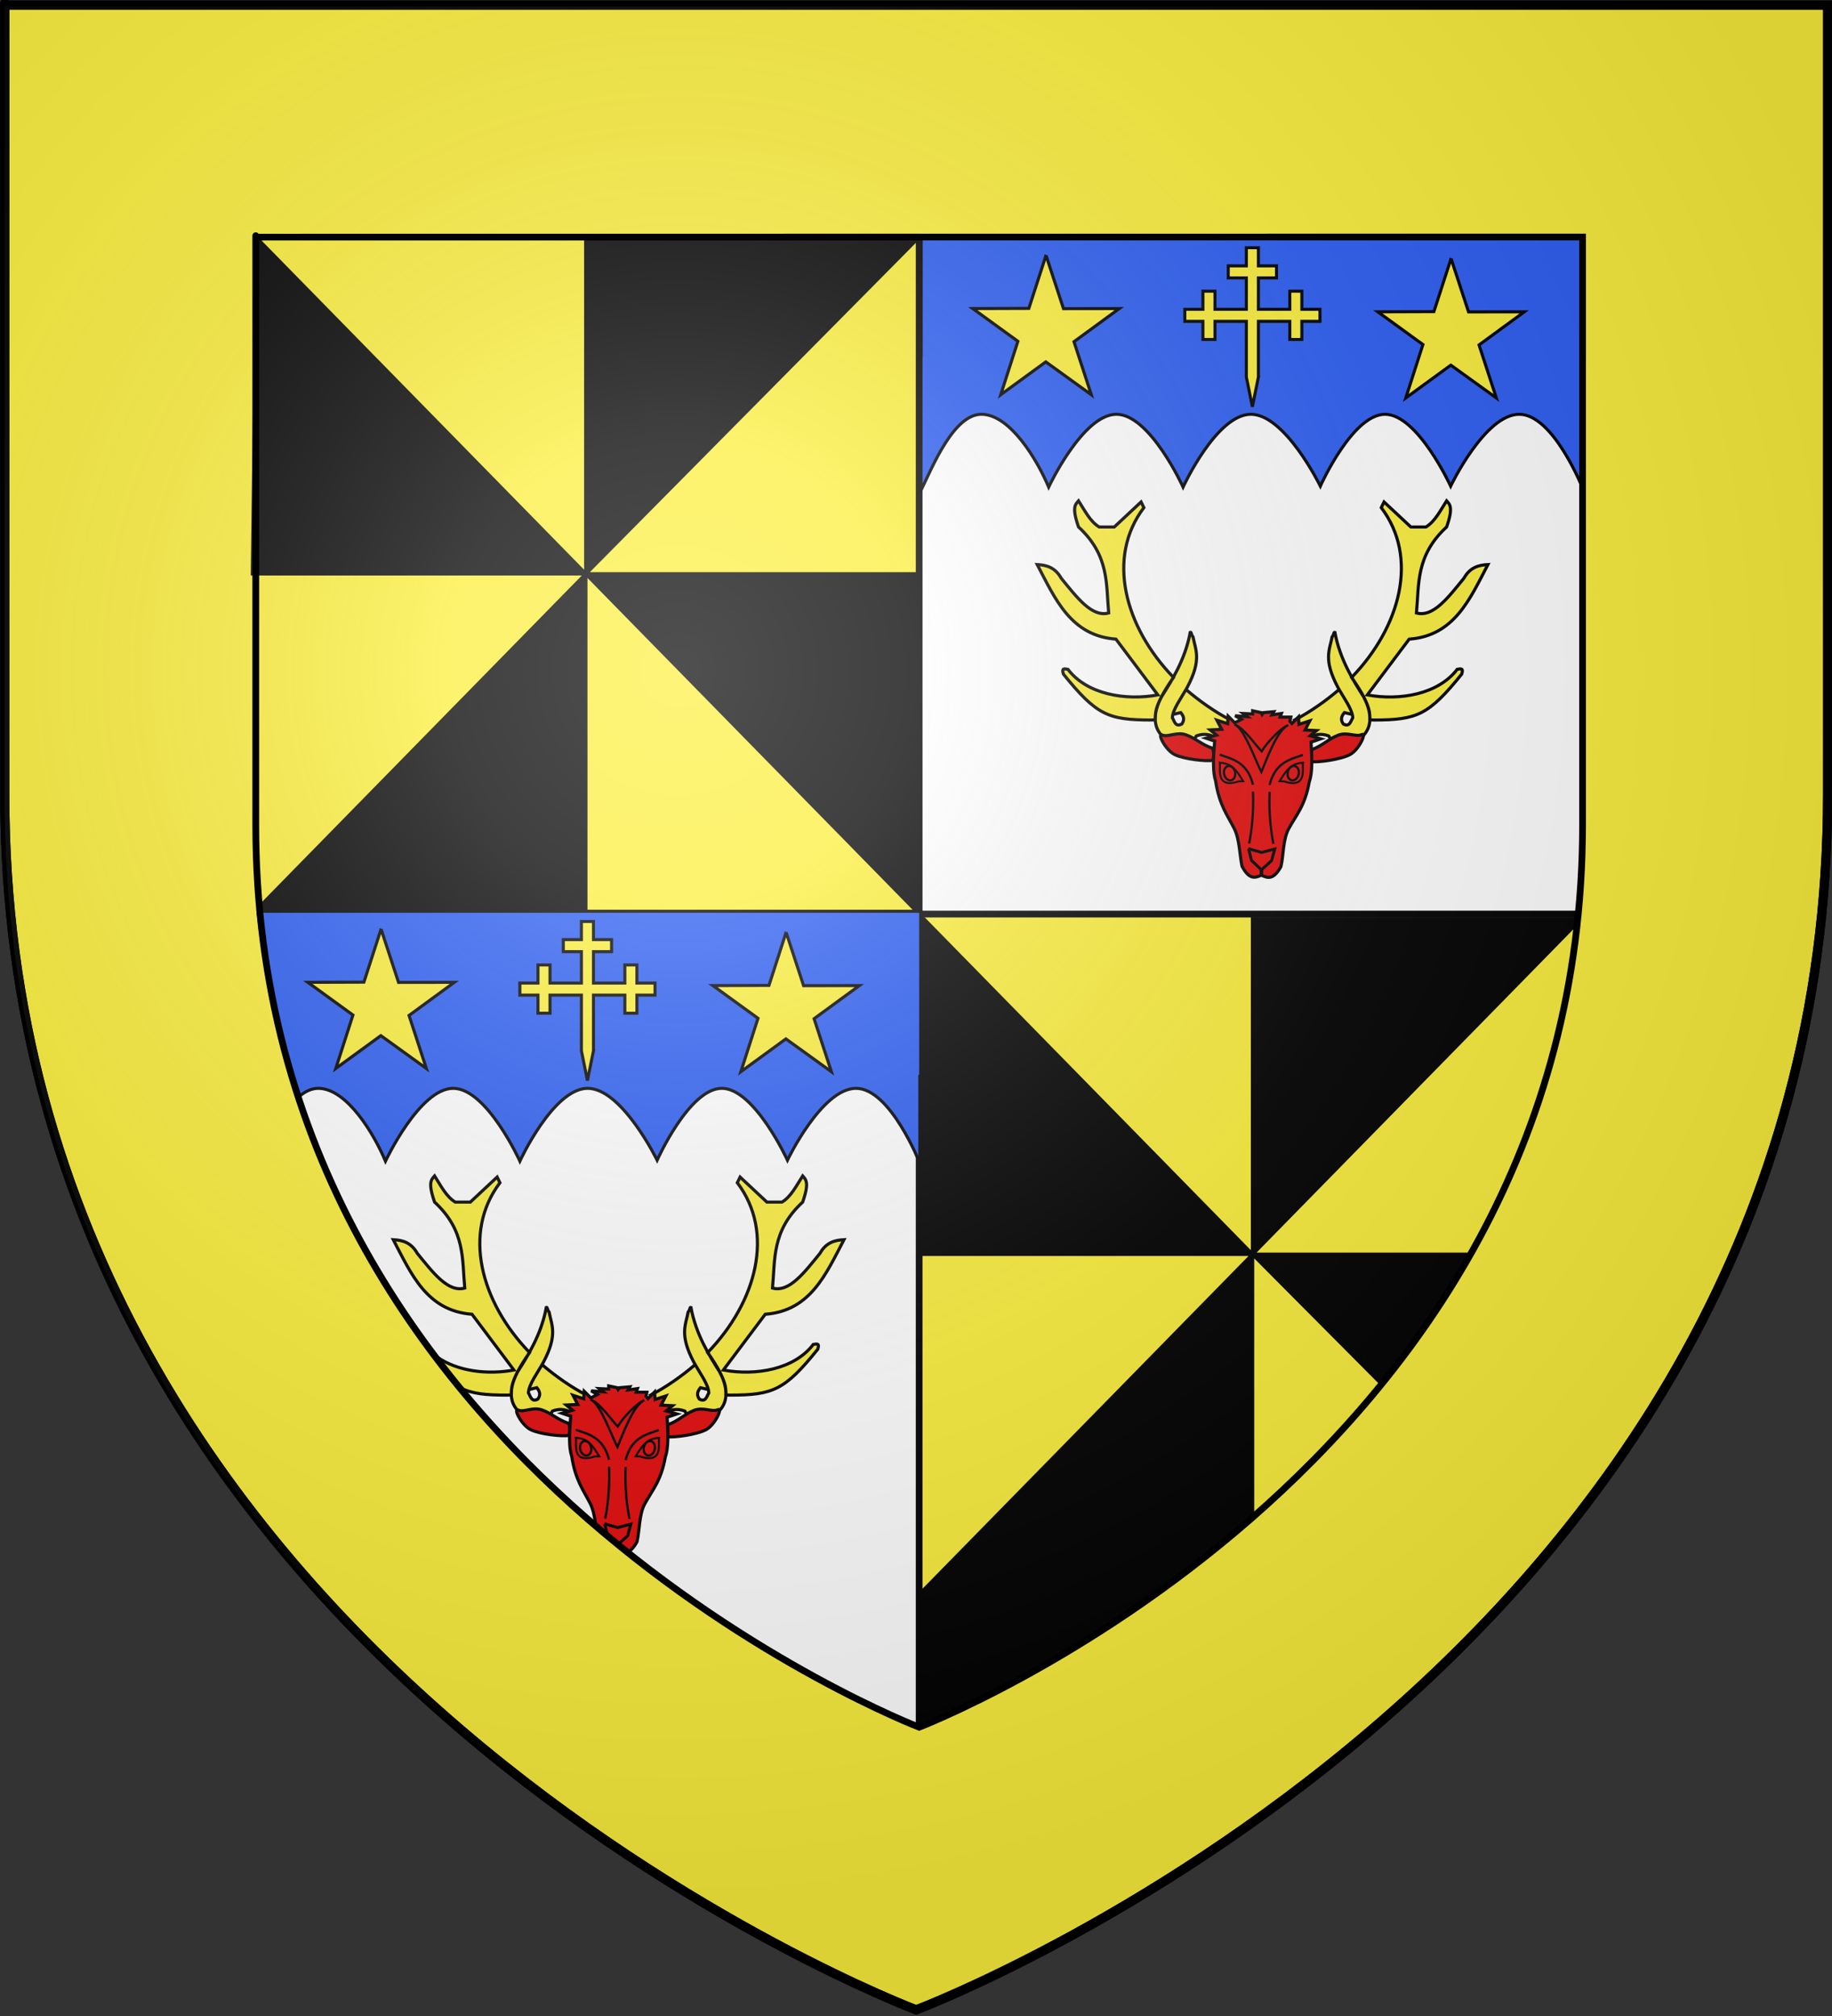
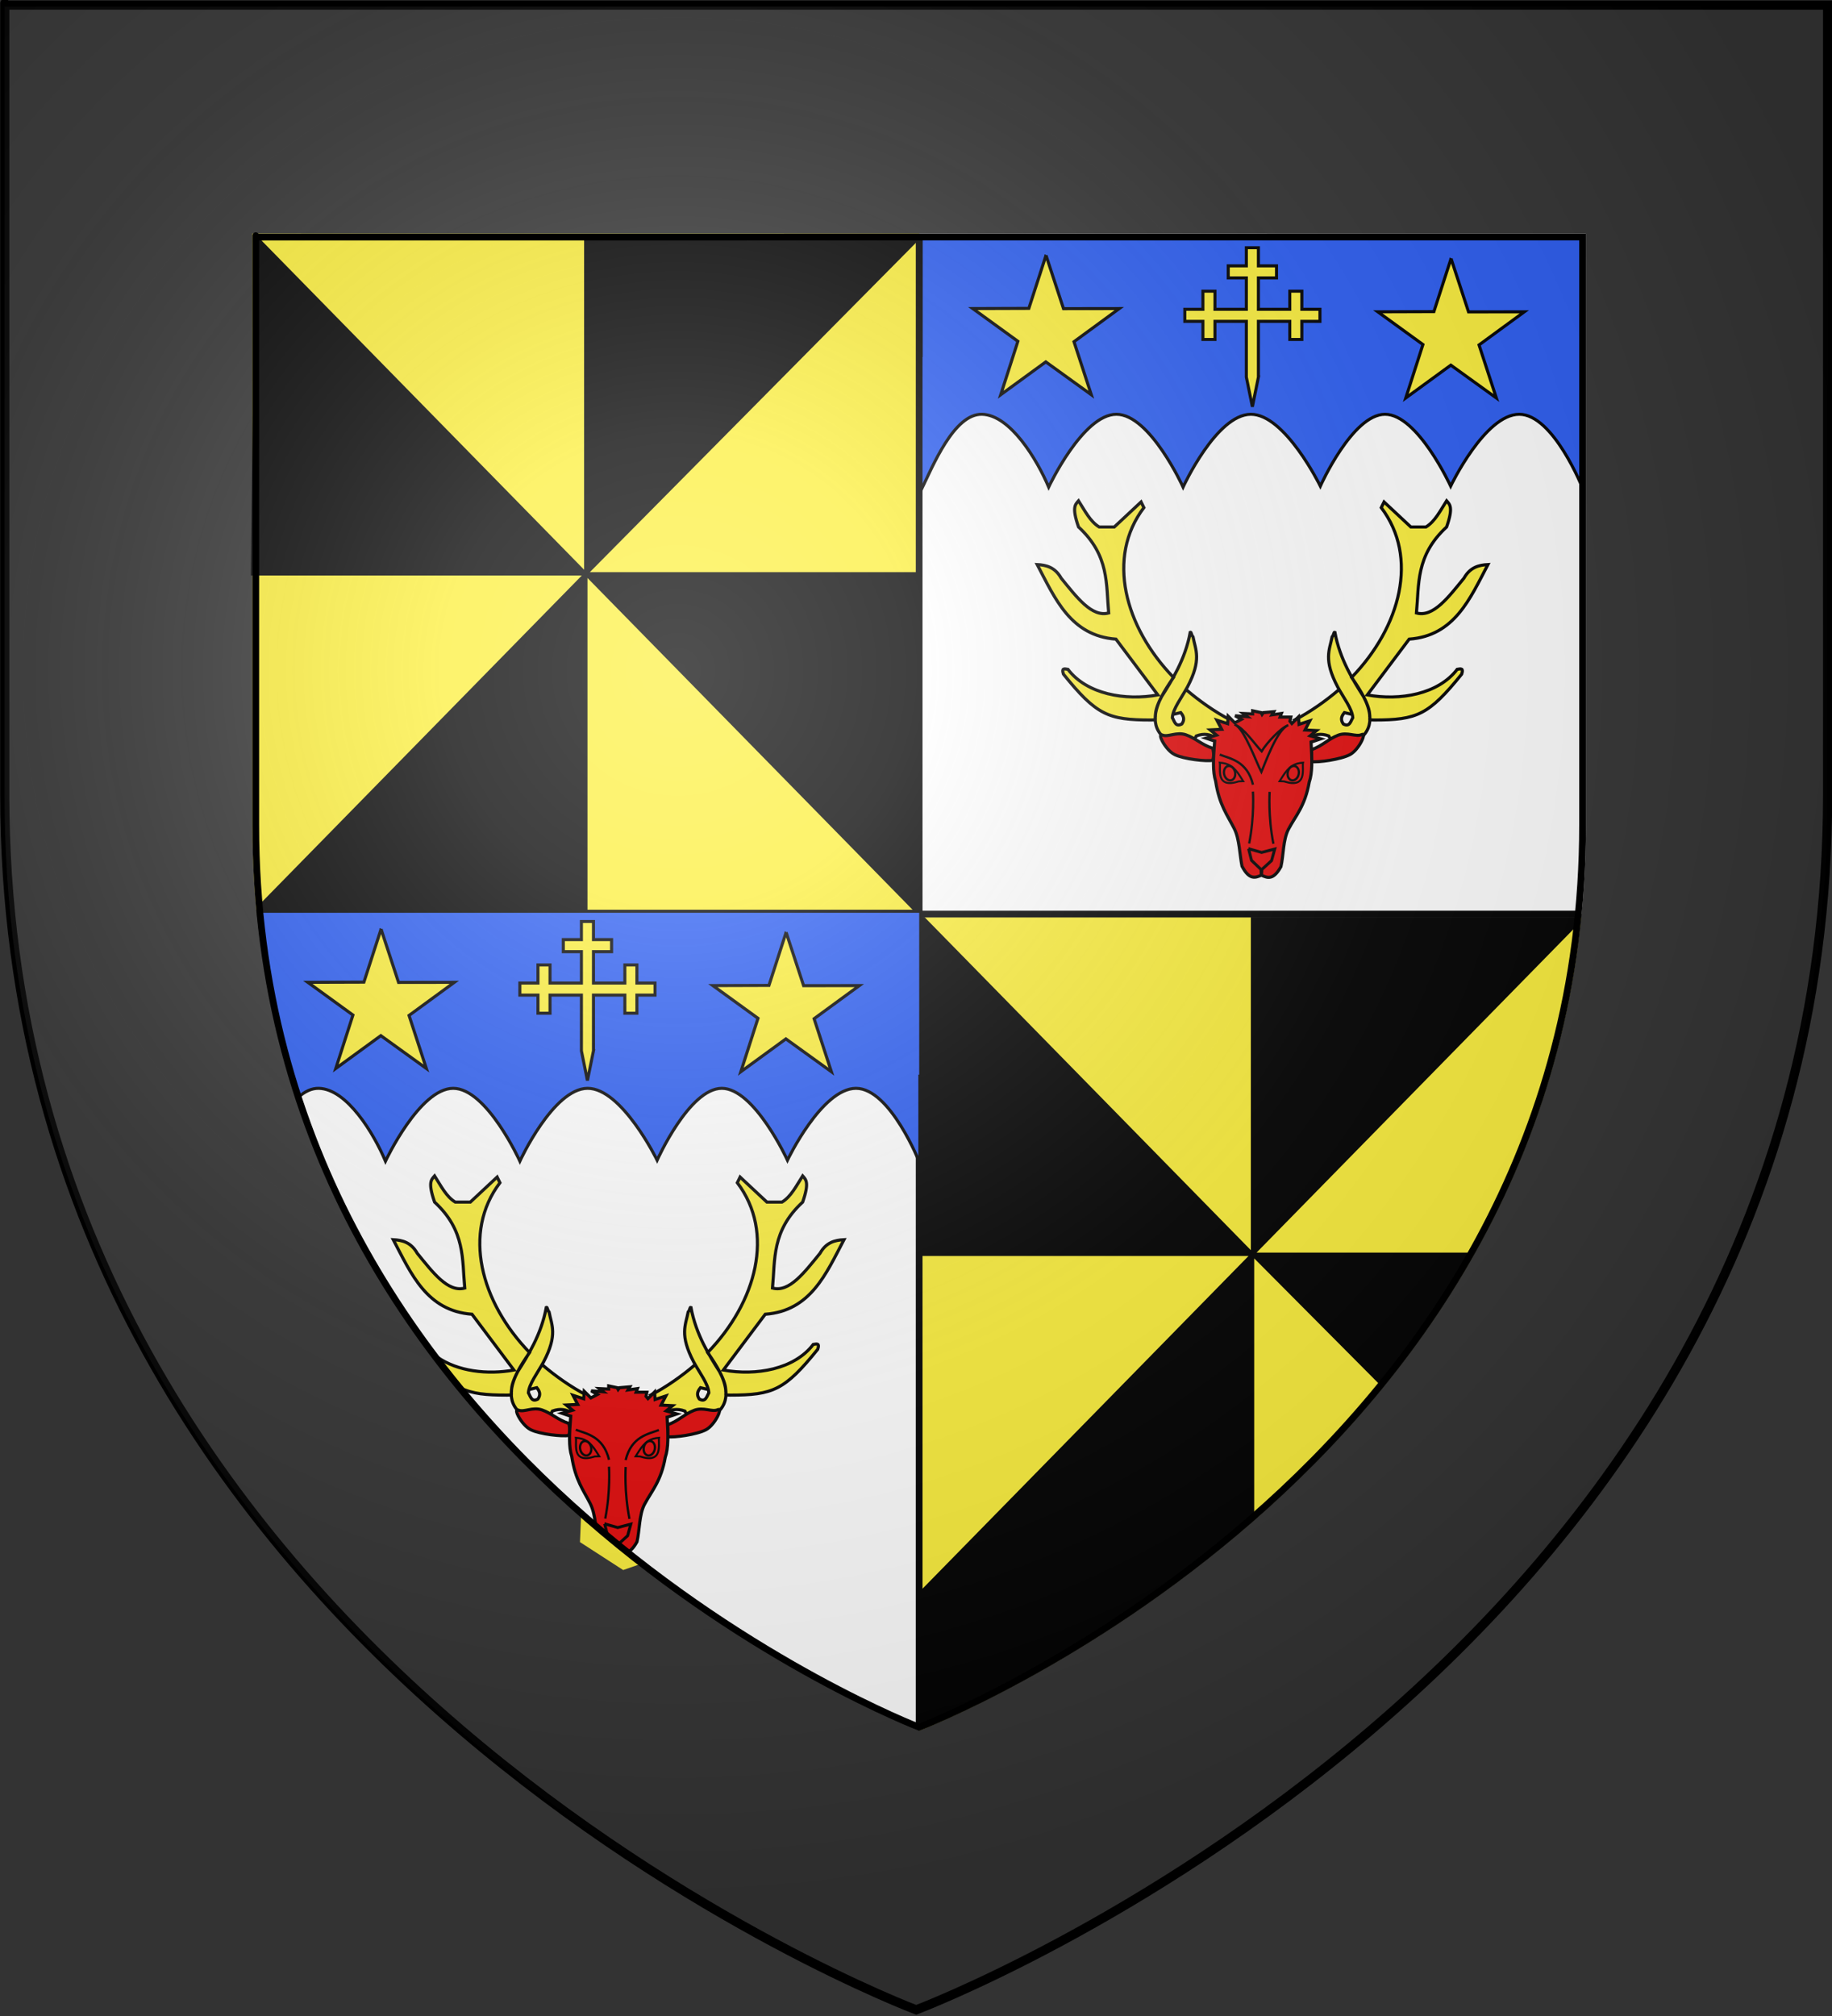
<svg xmlns="http://www.w3.org/2000/svg" xmlns:ns1="http://sodipodi.sourceforge.net/DTD/sodipodi-0.dtd" xmlns:ns2="http://www.inkscape.org/namespaces/inkscape" xmlns:xlink="http://www.w3.org/1999/xlink" height="660" width="600" version="1.0" id="svg2" ns1:version="0.32" ns2:version="0.48.3.1 r9886" ns1:docname="Coat of arms MacTavish of Gartbeg.svg" ns2:export-filename="/Users/olivier/Desktop/Blason Rouge/Blason_Vide_3D.png" ns2:export-xdpi="144" ns2:export-ydpi="144" ns2:output_extension="org.inkscape.output.svg.inkscape">
  <rect width="100%" height="100%" fill="#333333" stroke="none" />
  <ns1:namedview ns2:window-height="838" ns2:window-width="1440" ns2:pageshadow="2" ns2:pageopacity="0.0" guidetolerance="10.0" gridtolerance="10.0" objecttolerance="10.0" borderopacity="1.0" bordercolor="#666666" pagecolor="#ffffff" id="base" showgrid="false" height="660px" ns2:zoom="0.46858543" ns2:cx="229.96866" ns2:cy="151.13431" ns2:window-x="-8" ns2:window-y="-8" ns2:current-layer="layer3" showguides="false" ns2:guide-bbox="true" ns2:snap-global="false" ns2:window-maximized="1">
    <ns2:grid type="xygrid" id="grid3182" />
  </ns1:namedview>
  <defs id="defs6">
    <linearGradient id="id7" gradientUnits="userSpaceOnUse" href="#id5" x1="24352" y1="14463" x2="25827" y2="14463" />
    <linearGradient id="id8" gradientUnits="userSpaceOnUse" href="#id5" x1="29777" y1="14446" x2="31291" y2="14446" />
    <radialGradient id="id37" gradientUnits="userSpaceOnUse" href="#id22" cx="30190" cy="14815" r="114" fx="30190" fy="14815" />
    <radialGradient id="id31" gradientUnits="userSpaceOnUse" href="#id22" cx="24741" cy="14879" r="114" fx="24741" fy="14879" />
    <radialGradient id="id38" gradientUnits="userSpaceOnUse" href="#id22" cx="30472" cy="14817" r="114" fx="30472" fy="14817" />
    <radialGradient id="id32" gradientUnits="userSpaceOnUse" href="#id22" cx="25024" cy="14880" r="114" fx="25024" fy="14880" />
    <radialGradient id="id39" gradientUnits="userSpaceOnUse" href="#id22" cx="30755" cy="14818" r="114" fx="30755" fy="14818" />
    <radialGradient id="id33" gradientUnits="userSpaceOnUse" href="#id22" cx="25306" cy="14882" r="114" fx="25306" fy="14882" />
    <radialGradient id="id34" gradientUnits="userSpaceOnUse" href="#id22" cx="26446" cy="16358" r="218" fx="26446" fy="16358" />
    <radialGradient id="id35" gradientUnits="userSpaceOnUse" href="#id22" cx="27711" cy="16544" r="218" fx="27711" fy="16544" />
    <radialGradient id="id36" gradientUnits="userSpaceOnUse" href="#id22" cx="28995" cy="16344" r="218" fx="28995" fy="16344" />
    <radialGradient id="id21" gradientUnits="userSpaceOnUse" href="#id20" cx="26381" cy="16535" r="3157" fx="26381" fy="16535" />
    <linearGradient id="id10" gradientUnits="userSpaceOnUse" href="#id9" x1="27038" y1="11341" x2="28442" y2="11341" />
    <ns2:perspective ns1:type="inkscape:persp3d" ns2:vp_x="0 : 330 : 1" ns2:vp_y="0 : 1000 : 0" ns2:vp_z="600 : 330 : 1" ns2:persp3d-origin="300 : 220 : 1" id="perspective39" />
    <linearGradient id="linearGradient2893">
      <stop style="stop-color:white;stop-opacity:0.314;" offset="0" id="stop2895" />
      <stop id="stop2897" offset="0.19" style="stop-color:white;stop-opacity:0.251;" />
      <stop style="stop-color:#6b6b6b;stop-opacity:0.125;" offset="0.6" id="stop2901" />
      <stop style="stop-color:black;stop-opacity:0.125;" offset="1" id="stop2899" />
    </linearGradient>
    <linearGradient id="linearGradient2885">
      <stop id="stop2887" offset="0" style="stop-color:white;stop-opacity:1;" />
      <stop style="stop-color:white;stop-opacity:1;" offset="0.229" id="stop2891" />
      <stop id="stop2889" offset="1" style="stop-color:black;stop-opacity:1;" />
    </linearGradient>
    <linearGradient id="linearGradient2955">
      <stop id="stop2867" offset="0" style="stop-color:#fd0000;stop-opacity:1;" />
      <stop style="stop-color:#e77275;stop-opacity:0.659;" offset="0.5" id="stop2873" />
      <stop style="stop-color:black;stop-opacity:0.323;" offset="1" id="stop2959" />
    </linearGradient>
    <radialGradient ns2:collect="always" xlink:href="#linearGradient2955" id="radialGradient2961" cx="225.524" cy="218.901" fx="225.524" fy="218.901" r="300" gradientTransform="matrix(-4.167939e-4,2.183,-1.884,-3.599562e-4,615.597,-289.121)" gradientUnits="userSpaceOnUse" />
    <polygon id="star" transform="scale(53,53)" points="0,-1 0.588,0.809 -0.951,-0.309 0.951,-0.309 -0.588,0.809 0,-1 " />
    <clipPath id="clip">
      <path d="M 0,-200 L 0,600 L 300,600 L 300,-200 L 0,-200 z " id="path10" />
    </clipPath>
    <radialGradient ns2:collect="always" xlink:href="#linearGradient2955" id="radialGradient1911" gradientUnits="userSpaceOnUse" gradientTransform="matrix(-4.167939e-4,2.183,-1.884,-3.599562e-4,615.597,-289.121)" cx="225.524" cy="218.901" fx="225.524" fy="218.901" r="300" />
    <radialGradient ns2:collect="always" xlink:href="#linearGradient2955" id="radialGradient2865" gradientUnits="userSpaceOnUse" gradientTransform="matrix(0,1.749,-1.593,-1.049767e-7,551.788,-191.29)" cx="225.524" cy="218.901" fx="225.524" fy="218.901" r="300" />
    <radialGradient ns2:collect="always" xlink:href="#linearGradient2955" id="radialGradient2871" gradientUnits="userSpaceOnUse" gradientTransform="matrix(0,1.386,-1.323,-5.741131e-8,-158.082,-109.541)" cx="225.524" cy="218.901" fx="225.524" fy="218.901" r="300" />
    <radialGradient ns2:collect="always" xlink:href="#linearGradient2893" id="radialGradient3163" gradientUnits="userSpaceOnUse" gradientTransform="matrix(1.353,0,0,1.349,-77.629,-85.747)" cx="221.445" cy="226.331" fx="221.445" fy="226.331" r="300" />
    <ns2:perspective id="perspective3083" ns2:persp3d-origin="372.04724 : 350.78739 : 1" ns2:vp_z="744.09448 : 526.18109 : 1" ns2:vp_y="0 : 1000 : 0" ns2:vp_x="0 : 526.18109 : 1" ns1:type="inkscape:persp3d" />
    <radialGradient gradientTransform="matrix(1.353,0,0,1.349,-77.629,-85.747)" gradientUnits="userSpaceOnUse" xlink:href="#linearGradient2893" id="radialGradient21659" fy="226.331" fx="221.445" r="300" cy="226.331" cx="221.445" />
    <linearGradient id="linearGradient21649">
      <stop offset="0" style="stop-color:#ffffff;stop-opacity:0.314" id="stop21651" />
      <stop offset="0.19" style="stop-color:#ffffff;stop-opacity:0.251" id="stop21653" />
      <stop offset="0.6" style="stop-color:#6b6b6b;stop-opacity:0.125" id="stop21655" />
      <stop offset="1" style="stop-color:#000000;stop-opacity:0.125" id="stop21657" />
    </linearGradient>
    <ns2:perspective id="perspective106" ns2:persp3d-origin="300 : 220 : 1" ns2:vp_z="600 : 330 : 1" ns2:vp_y="0 : 1000 : 0" ns2:vp_x="0 : 330 : 1" ns1:type="inkscape:persp3d" />
  </defs>
  <g ns2:groupmode="layer" id="layer5" ns2:label="border">
    <g transform="translate(0.06,-0.515)" style="display:inline;fill:#fcef3c;fill-opacity:1" id="use3982">
-       <path style="fill:#fcef3c;stroke:#000000;stroke-width:3;stroke-linecap:butt;stroke-linejoin:miter;stroke-miterlimit:4;stroke-opacity:1;stroke-dasharray:none;fill-opacity:1" id="path3986" d="m 300,658.5 c 0,0 -298.5,-112.32 -298.5,-397.772 0,-285.452 0,-258.552 0,-258.552 l 597,0 0,258.552 c 0,285.452 -298.5,397.772 -298.5,397.772 z" ns2:connector-curvature="0" />
-     </g>
+       </g>
    <g id="g21670" style="display:inline" transform="translate(0.06,-0.515)">
      <path ns2:connector-curvature="0" d="m 300,658.5 c 0,0 -298.5,-112.32 -298.5,-397.772 0,-285.452 0,-258.552 0,-258.552 l 597,0 0,258.552 c 0,285.452 -298.5,397.772 -298.5,397.772 z" id="path21672" style="fill:none;stroke:#000000;stroke-width:3;stroke-linecap:butt;stroke-linejoin:miter;stroke-miterlimit:4;stroke-opacity:1;stroke-dasharray:none" />
    </g>
  </g>
  <g ns2:groupmode="layer" id="layer3" ns2:label="Fond écu" style="display:inline">
    <path style="fill:#ffffff;fill-opacity:1;fill-rule:evenodd;stroke:none;display:inline" d="m 519.397,76.484 0,193.385 c 0,10.084 -0.489,19.872 -1.417,29.383 l -216.945,0 0,-222.768 218.362,0 z" id="path3161" ns2:connector-curvature="0" />
    <path style="fill:#ffffff;fill-opacity:1;fill-rule:evenodd;stroke:none;display:inline" d="m 301.035,299.252 0,266.207 c 0,0 -196.871,-75.709 -215.451,-266.207 l 215.451,0 z" id="path5127" ns2:connector-curvature="0" />
    <path style="fill:#fcef3c;fill-opacity:1;fill-rule:evenodd;stroke:none;display:inline" d="m 301.035,299.252 0,267.321 c 0,0 198.201,-76.026 216.906,-267.321 l -216.906,0 z" id="path6098" ns2:connector-curvature="0" />
-     <path style="fill:#fcef3c;fill-opacity:1;fill-rule:evenodd;stroke:none;display:inline" d="m 82.673,76.484 0,193.385 c 0,10.084 0.489,19.872 1.417,29.383 l 216.945,0 0,-222.768 -218.362,0 z" id="path6100" ns2:connector-curvature="0" />
+     <path style="fill:#fcef3c;fill-opacity:1;fill-rule:evenodd;stroke:none;display:inline" d="m 82.673,76.484 0,193.385 c 0,10.084 0.489,19.872 1.417,29.383 l 216.945,0 0,-222.768 -218.362,0 " id="path6100" ns2:connector-curvature="0" />
    <path style="fill:#000000;fill-opacity:1;stroke:#000000;stroke-width:1.103;stroke-linecap:butt;stroke-linejoin:miter;stroke-miterlimit:4;stroke-opacity:1;stroke-dasharray:none;stroke-dashoffset:0" d="m 191.854,77.62 c 0,111.384 0,110.248 0,110.248 L 84.098,77.938 l -1.425,109.93 109.181,0 -106.56,108.71 0.265,2.674 106.295,0 0,-111.384 109.181,111.384 0,-111.384 -109.181,0 L 300.048,78.627 191.854,77.62 z" id="path3212" ns1:nodetypes="cccccccccccccc" ns2:connector-curvature="0" />
    <path style="fill:#000000;fill-opacity:1;stroke:#000000;stroke-width:1.103;stroke-linecap:butt;stroke-linejoin:miter;stroke-miterlimit:4;stroke-opacity:1;stroke-dasharray:none;stroke-dashoffset:0;display:inline" d="m 410.216,299.252 c 0,111.384 0,111.384 0,111.384 l -109.181,-111.384 0,111.384 109.181,0 -109.181,111.384 0,43.04 c 41.051,-17.395 77.163,-40.744 109.181,-69.03 l 0,-85.394 41.881,42.098 c 10.968,-13.336 21.105,-27.096 28.807,-42.098 l -70.688,0 105.542,-107.671 c 0.975,-3.43 2.175,-3.817 0.809,-3.807 -99.6,0.689 -3.75,-0.229 -106.35,0.095 z" id="path3214" ns1:nodetypes="cccccccccccccsc" ns2:connector-curvature="0" />
  </g>
  <g ns2:groupmode="layer" id="layer4" ns2:label="Meubles" style="display:inline">
    <path style="opacity:0;fill:#afafaf;fill-opacity:1;stroke:#000000;stroke-width:1.103;stroke-linecap:butt;stroke-linejoin:miter;stroke-miterlimit:4;stroke-opacity:1;stroke-dasharray:none;stroke-dashoffset:0" d="m 410.216,299.252 c 0,103.958 0,103.958 0,103.958 l 101.902,-103.958 -101.902,0 z" id="path3184" ns2:connector-curvature="0" />
    <path style="fill:#ffffff;fill-opacity:1;fill-rule:evenodd;stroke:none;display:inline" d="m 518.83,77.482 0,193.385 c 0,10.084 -0.489,19.872 -1.417,29.383 l -216.945,0 0,-222.768 218.362,0 z" id="path4469" ns2:connector-curvature="0" />
    <path style="fill:#2b5df2;fill-opacity:1;fill-rule:nonzero;stroke:#000000;stroke-width:0.998;stroke-miterlimit:4;stroke-opacity:1;stroke-dasharray:none;marker:none;visibility:visible;display:inline;overflow:visible;enable-background:accumulate" d="m 301.705,77.657 0,38.719 -0.343,0 0,42.251 c 0.16,0.639 0.282,1.25 0.343,1.781 3.683,-7.543 10.698,-25.022 19.938,-24.782 9.247,0.24 18.035,14.889 21.808,23.844 0,0 11.179,-23.844 22.181,-23.844 11.003,0 21.839,23.844 21.839,23.844 0,0 10.915,-23.762 22.15,-23.844 11.235,-0.083 22.804,23.532 22.804,23.532 0,0 10.511,-23.532 21.184,-23.532 10.674,0 21.496,23.532 21.496,23.532 0,0 11.227,-23.532 22.462,-23.532 11.184,0 20.817,24.312 20.904,24.532 l 0,-28.501 0.28,0 0,-54.001 -217.047,0 z" id="rect9785" ns2:connector-curvature="0" />
    <path style="fill:#f7d917;fill-opacity:1;fill-rule:evenodd;stroke:#000000;stroke-width:2.201;stroke-linecap:butt;stroke-linejoin:miter;stroke-miterlimit:4;stroke-opacity:1;stroke-dasharray:none;stroke-dashoffset:0;marker:none;visibility:visible;display:inline;overflow:visible;enable-background:accumulate" d="m 301.035,77.752 0,486.803 0,-486.803 z" id="path4473" ns1:nodetypes="ccc" ns2:connector-curvature="0" />
    <path style="fill:#000000;fill-opacity:1;fill-rule:evenodd;stroke:#000000;stroke-width:2.206;stroke-linecap:butt;stroke-linejoin:miter;stroke-miterlimit:4;stroke-opacity:1;stroke-dasharray:none;stroke-dashoffset:0;marker:none;visibility:visible;display:inline;overflow:visible;enable-background:accumulate" d="m 85.43,299.252 431.629,0 -431.629,0 z" id="path4475" ns1:nodetypes="ccc" ns2:connector-curvature="0" />
    <g style="display:inline" id="g2814" ns2:label="Calque 1" transform="matrix(0.498,0,0,0.498,172.939,-15.232)">
      <g transform="translate(267.523,-111.429)" ns2:label="Calque 1" id="g2816">
        <g id="g2818" ns2:label="Calque 1" transform="translate(-446.848,-77.75)">
          <path ns2:connector-curvature="0" d="m 591.869,691.439 c 0.399,-1.349 -2,-6.492 11.948,-26.332 -32.223,-33.292 -44.281,-78.952 -19.488,-111.622 l -1.836,-3.742 -17.63,16.467 -9.917,0 c -5.94,-3.583 -9.495,-10.812 -13.59,-17.215 -2.087,2.397 -4.565,4.168 0,17.215 20.424,18.837 18.035,37.674 19.834,56.511 -11.063,3.094 -21.105,-10.462 -31.22,-22.829 -4.077,-7.228 -9.779,-8.663 -15.794,-8.982 11.811,22.482 21.988,46.805 51.789,49.027 l 27.547,36.676 c -21.424,3.933 -46.661,-0.444 -59.135,-16.841 -2.559,-0.438 -4.268,-0.829 -2.938,3.191 21.691,26.823 29.31,30.116 57.591,30.13 4.219,0.002 2.487,-0.462 2.84,-1.653 z m 11.446,-1.965 c 1.262,-0.288 3.993,-0.958 5.255,-1.259 1.71,2.122 2.893,4.378 0.735,7.485 -4.204,2.232 -4.804,-1.656 -6.244,-4.117 0.332,-5.726 5.831,-12.765 9.917,-20.209 9.533,-18.033 5.303,-24.38 3.673,-32.934 -1.346,-1.495 -0.942,-3.341 -1.836,-2.994 -3.287,17.943 -12.247,31.904 -18.824,42.29 -3.757,7.089 -9.459,21.737 5.969,29.94 8.644,0.82 15.087,0.038 16.896,-4.117 5.295,-1.932 9.141,-0.915 12.488,1.123 l 9.917,-11.602 c -10.234,-5.3 -20.55,-12.617 -28.916,-19.771" style="fill:#fcef3c;fill-opacity:1;fill-rule:evenodd;stroke:#000000;stroke-width:2.046;stroke-linecap:butt;stroke-linejoin:miter;stroke-miterlimit:4;stroke-opacity:1;stroke-dasharray:none" id="path9932" />
          <path ns2:connector-curvature="0" d="m 732.902,691.439 c -0.399,-1.349 2.001,-6.492 -11.948,-26.332 32.223,-33.292 44.281,-78.952 19.488,-111.622 l 1.836,-3.742 17.63,16.467 9.917,0 c 5.94,-3.583 9.495,-10.812 13.59,-17.215 2.087,2.397 4.565,4.168 0,17.215 -20.424,18.837 -18.035,37.674 -19.834,56.511 11.063,3.094 21.105,-10.462 31.22,-22.829 4.077,-7.228 9.779,-8.663 15.794,-8.982 -11.811,22.482 -21.988,46.805 -51.789,49.027 l -27.547,36.676 c 21.424,3.933 46.661,-0.444 59.135,-16.841 2.559,-0.438 4.268,-0.829 2.938,3.191 -21.691,26.823 -29.31,30.116 -57.591,30.13 -4.219,0.002 -2.487,-0.462 -2.84,-1.653 z m -11.446,-1.965 c -1.262,-0.288 -3.993,-0.958 -5.255,-1.259 -1.71,2.122 -2.893,4.378 -0.735,7.485 4.204,2.232 4.804,-1.656 6.244,-4.117 -0.332,-5.726 -5.831,-12.765 -9.917,-20.209 -9.533,-18.033 -5.303,-24.38 -3.673,-32.934 1.346,-1.495 0.942,-3.341 1.836,-2.994 3.287,17.943 12.247,31.904 18.824,42.29 3.757,7.089 9.459,21.737 -5.969,29.94 -8.644,0.82 -15.087,0.038 -16.896,-4.117 -5.295,-1.932 -9.141,-0.915 -12.488,1.123 l -9.917,-11.602 c 10.234,-5.3 20.55,-12.617 28.916,-19.771" style="fill:#fcef3c;fill-opacity:1;fill-rule:evenodd;stroke:#000000;stroke-width:2.046;stroke-linecap:butt;stroke-linejoin:miter;stroke-miterlimit:4;stroke-opacity:1;stroke-dasharray:none" id="path1890" />
          <path ns1:nodetypes="cssscc" id="path1974" d="m 629.775,711.767 c -7.592,-2.475 -11.424,-6.718 -17.722,-8.918 -6.298,-2.199 -11.876,1.75 -15.585,0.103 -3.709,-1.647 1.962,9.839 8.085,12.858 6.123,3.018 20.866,4.6 25.066,3.782 1.33,-4.199 -0.019,-7.006 0.156,-7.826 z" style="fill:#e20909;fill-opacity:1;fill-rule:evenodd;stroke:#000000;stroke-width:2.046;stroke-linecap:butt;stroke-linejoin:miter;stroke-opacity:1" ns2:connector-curvature="0" />
          <path ns1:nodetypes="cssscc" id="path1976" d="m 694.543,712.659 c 7.501,-2.739 11.183,-7.113 17.4,-9.531 6.217,-2.418 11.93,1.334 15.579,-0.441 3.649,-1.776 -1.617,9.902 -7.631,13.132 -6.014,3.23 -21.126,5.282 -25.352,4.611 0.196,-4.15 0.207,-6.959 0.004,-7.772 z" style="fill:#e20909;fill-opacity:1;fill-rule:evenodd;stroke:#000000;stroke-width:2.046;stroke-linecap:butt;stroke-linejoin:miter;stroke-opacity:1;display:inline" ns2:connector-curvature="0" />
          <path ns1:nodetypes="ccscccscccccccccccccccccccccccccccccccccccc" id="path2114" style="fill:#e20909;fill-opacity:1;fill-rule:evenodd;stroke:#000000;stroke-width:2.046;stroke-linecap:butt;stroke-linejoin:miter;stroke-miterlimit:4;stroke-opacity:1;stroke-dasharray:none" d="m 694.286,707.573 c 0.67,11.806 0.927,20.196 -1.23,26.41 -2.768,15.724 -8.802,21.844 -13.606,30.85 -3.623,6.79 -3.266,17.38 -4.977,24.65 -5.015,9.107 -8.942,7.443 -12.86,5.632 -3.958,1.723 -7.935,3.299 -12.746,-5.917 -1.548,-7.307 -1.6,-17.781 -5.07,-24.65 -4.602,-9.11 -9.853,-15.469 -12.269,-31.25 -2.018,-6.261 -1.574,-14.643 -0.641,-26.432 l -1.705,-0.468 -4.039,-1.37 6.956,-1.997 -4.179,-3.436 7.573,-0.376 -3.149,-6.019 7.083,2.305 0.342,-4.909 4.356,4.348 4.346,-2.285 -4.137,-2.364 7.978,0.591 -2.659,-2.068 6.205,0.295 0,-2.068 5.614,1.182 0.591,1.182 0.886,-1.182 6.796,-0.591 -1.182,2.068 6.205,-0.886 -0.886,2.364 7.092,0 -0.591,2.659 1.285,1.549 4.356,-4.348 0.342,4.909 7.083,-2.305 -3.149,6.019 7.573,0.376 -4.179,3.436 6.956,1.997 -4.894,1.66 z" ns2:connector-curvature="0" />
          <path id="path2116" style="fill:#e20909;fill-opacity:1;fill-rule:evenodd;stroke:#000000;stroke-width:1.922;stroke-linecap:butt;stroke-linejoin:miter;stroke-miterlimit:4;stroke-opacity:1;stroke-dasharray:none" d="m 653.195,777.71 1.936,7.692 6.222,5.92 0.152,3.581 0.207,0.002 0.232,-3.577 6.352,-5.78 2.107,-7.647 -8.63,2.25 -8.578,-2.442 z" ns2:connector-curvature="0" />
-           <path ns1:nodetypes="cc" d="m 667,735.809 c 3.822,-15.737 15.108,-17.102 21.858,-19.774" style="fill:#e20909;fill-opacity:1;fill-rule:evenodd;stroke:#000000;stroke-width:1.5;stroke-linecap:butt;stroke-linejoin:miter;stroke-opacity:1" id="path2118" ns2:connector-curvature="0" />
          <path ns1:nodetypes="ccccc" id="path2126" style="fill:#e20909;fill-opacity:1;fill-rule:evenodd;stroke:#000000;stroke-width:1.5;stroke-linecap:butt;stroke-linejoin:miter;stroke-opacity:1" d="m 644.145,696.14 c 6.246,2.498 14.033,24.692 17.454,31.137 2.917,-6.817 10.339,-27.928 17.696,-30.797 -4.738,1.555 -14.219,11.616 -17.525,17.221 -4.299,-4.441 -11.854,-15.636 -17.625,-17.561 z" ns2:connector-curvature="0" />
          <path ns1:nodetypes="cc" id="path2128" style="fill:#e20909;fill-opacity:1;fill-rule:evenodd;stroke:#000000;stroke-width:1.5;stroke-linecap:butt;stroke-linejoin:miter;stroke-opacity:1" d="M 669.511,774.452 C 665.936,756.466 667.033,740.332 667.033,740.332" ns2:connector-curvature="0" />
          <path ns1:nodetypes="cc" d="m 656.089,735.621 c -3.822,-15.737 -15.108,-17.102 -21.858,-19.774" style="fill:#e20909;fill-opacity:1;fill-rule:evenodd;stroke:#000000;stroke-width:1.5;stroke-linecap:butt;stroke-linejoin:miter;stroke-opacity:1;display:inline" id="path1958" ns2:connector-curvature="0" />
          <path ns1:nodetypes="cc" id="path1960" style="fill:#e20909;fill-opacity:1;fill-rule:evenodd;stroke:#000000;stroke-width:1.5;stroke-linecap:butt;stroke-linejoin:miter;stroke-opacity:1;display:inline" d="m 653.578,774.264 c 3.575,-17.986 2.478,-34.12 2.478,-34.12" ns2:connector-curvature="0" />
          <path ns1:nodetypes="ccccc" d="m 649.673,733.327 -2.179,-3.423 c -4.012,-6.225 -7.392,-8.317 -13.228,-8.77 0.747,3.803 -3.126,17.361 12.494,12.306 l 2.913,-0.113 z" style="fill:#e20909;fill-opacity:1;fill-rule:evenodd;stroke:#000000;stroke-width:1.281;stroke-linecap:butt;stroke-linejoin:miter;stroke-miterlimit:4;stroke-opacity:1;stroke-dasharray:none" id="path1970" ns2:connector-curvature="0" />
          <path d="m 637.132,728.827 c 0.566,2.588 2.628,4.336 4.603,3.903 1.976,-0.433 3.116,-2.884 2.546,-5.472 -0.566,-2.588 -2.628,-4.336 -4.603,-3.903 -1.976,0.433 -3.116,2.884 -2.546,5.472 z" style="fill:#e20909;fill-opacity:1;fill-rule:nonzero;stroke:#000000;stroke-width:1.5;stroke-linecap:butt;stroke-linejoin:miter;stroke-miterlimit:4;stroke-opacity:1;stroke-dasharray:none;stroke-dashoffset:0;marker:none;visibility:visible;display:inline;overflow:visible" id="path1972" ns2:connector-curvature="0" />
          <path ns1:nodetypes="ccccc" d="m 673.577,733.327 2.179,-3.423 c 4.012,-6.225 7.392,-8.317 13.228,-8.77 -0.747,3.803 3.126,17.361 -12.494,12.306 l -2.913,-0.113 z" style="fill:#e20909;fill-opacity:1;fill-rule:evenodd;stroke:#000000;stroke-width:1.281;stroke-linecap:butt;stroke-linejoin:miter;stroke-miterlimit:4;stroke-opacity:1;stroke-dasharray:none" id="path4899" ns2:connector-curvature="0" />
          <path d="m 686.118,728.827 c -0.566,2.588 -2.628,4.336 -4.603,3.903 -1.976,-0.433 -3.116,-2.884 -2.546,-5.472 0.566,-2.588 2.628,-4.336 4.603,-3.903 1.976,0.433 3.116,2.884 2.546,5.472 z" style="fill:#e20909;fill-opacity:1;fill-rule:nonzero;stroke:#000000;stroke-width:1.5;stroke-linecap:butt;stroke-linejoin:miter;stroke-miterlimit:4;stroke-opacity:1;stroke-dasharray:none;stroke-dashoffset:0;marker:none;visibility:visible;display:inline;overflow:visible" id="path4901" ns2:connector-curvature="0" />
        </g>
      </g>
    </g>
    <path ns2:connector-curvature="0" style="fill:#fcef3c;fill-opacity:1;fill-rule:nonzero;stroke:#000000;stroke-width:1.002px;stroke-linecap:butt;stroke-linejoin:miter;stroke-miterlimit:4;stroke-opacity:1;stroke-dasharray:none" d="m 342.579,83.588 5.727,17.456 18.267,-0.024 -14.831,10.846 5.668,17.36 -14.903,-10.75 -14.759,10.75 5.62,-17.492 -14.783,-10.715 18.375,-0.06 5.62,-17.372 z" id="path3181" />
    <g id="g15678" ns2:label="gabarit" style="opacity:0.7" transform="translate(628.362,-205.262)" />
    <path ns2:connector-curvature="0" d="m 412.145,123.446 -1.976,9.712 -1.976,-9.712 0,-7.959 0,-10.276 -10.276,0 0,5.929 -3.952,0 0,-5.929 -5.929,0 0,-3.952 5.929,0 0,-5.929 3.952,0 0,5.929 10.276,0 0,-10.276 -5.929,0 0,-3.952 5.929,0 0,-5.929 3.952,0 0,5.929 5.929,0 0,3.952 -5.929,0 0,10.276 10.276,0 0,-5.929 3.952,0 0,5.929 5.929,0 0,3.952 -5.929,0 0,5.929 -3.952,0 0,-5.929 -10.276,0 0,10.276 0,7.959 z" id="path1415" ns1:nodetypes="cccccccccccccccccccccccccccccccccccccccc" style="fill:#fcef3c;fill-opacity:1;stroke:#000000;stroke-width:1;stroke-miterlimit:4;stroke-opacity:1;stroke-dasharray:none" />
    <path style="fill:#2b5df2;fill-opacity:1;fill-rule:nonzero;stroke:#000000;stroke-width:0.998;stroke-miterlimit:4;stroke-opacity:1;stroke-dasharray:none;marker:none;visibility:visible;display:inline;overflow:visible;enable-background:accumulate" d="m 84.5,298.328 c 2.803,25.078 6.558,39.952 13.147,60.938 2.097,-1.875 4.367,-3.031 6.791,-2.968 9.247,0.24 18.035,14.889 21.808,23.844 0,0 11.179,-23.844 22.181,-23.844 11.003,0 21.839,23.844 21.839,23.844 0,0 10.915,-23.762 22.15,-23.844 11.235,-0.083 22.804,23.532 22.804,23.532 0,0 10.511,-23.532 21.184,-23.532 10.674,0 21.496,23.532 21.496,23.532 0,0 11.227,-23.532 22.462,-23.532 11.184,0 20.817,24.312 20.904,24.532 l 0,-28.501 0.28,0 0,-54.001 z" id="rect9785-1" ns2:connector-curvature="0" ns1:nodetypes="ccscscscscsccccc" />
    <path ns2:connector-curvature="0" style="fill:#fcef3c;fill-opacity:1;fill-rule:nonzero;stroke:#000000;stroke-width:1.002px;stroke-linecap:butt;stroke-linejoin:miter;stroke-miterlimit:4;stroke-opacity:1;stroke-dasharray:none;display:inline" d="m 475.236,84.652 5.727,17.456 18.267,-0.024 -14.831,10.846 5.668,17.36 -14.903,-10.75 -14.759,10.75 5.62,-17.492 -14.783,-10.715 18.375,-0.06 5.62,-17.372 z" id="path3181-7" />
    <path ns2:connector-curvature="0" style="fill:#fcef3c;fill-opacity:1;fill-rule:nonzero;stroke:#000000;stroke-width:1.002px;stroke-linecap:butt;stroke-linejoin:miter;stroke-miterlimit:4;stroke-opacity:1;stroke-dasharray:none;display:inline" d="m 124.803,304.163 5.727,17.456 18.267,-0.024 -14.831,10.846 5.668,17.36 -14.903,-10.75 -14.759,10.75 5.62,-17.492 -14.783,-10.715 18.375,-0.06 5.62,-17.372 z" id="path3181-4" />
    <path ns2:connector-curvature="0" d="m 194.369,344.021 -1.976,9.712 -1.976,-9.712 0,-7.959 0,-10.276 -10.276,0 0,5.929 -3.952,0 0,-5.929 -5.929,0 0,-3.952 5.929,0 0,-5.929 3.952,0 0,5.929 10.276,0 0,-10.276 -5.929,0 0,-3.952 5.929,0 0,-5.929 3.952,0 0,5.929 5.929,0 0,3.952 -5.929,0 0,10.276 10.276,0 0,-5.929 3.952,0 0,5.929 5.929,0 0,3.952 -5.929,0 0,5.929 -3.952,0 0,-5.929 -10.276,0 0,10.276 0,7.959 z" id="path1415-0" ns1:nodetypes="cccccccccccccccccccccccccccccccccccccccc" style="fill:#fcef3c;fill-opacity:1;stroke:#000000;stroke-width:1;stroke-miterlimit:4;stroke-opacity:1;stroke-dasharray:none;display:inline" />
    <path ns2:connector-curvature="0" style="fill:#fcef3c;fill-opacity:1;fill-rule:nonzero;stroke:#000000;stroke-width:1.002px;stroke-linecap:butt;stroke-linejoin:miter;stroke-miterlimit:4;stroke-opacity:1;stroke-dasharray:none;display:inline" d="m 257.461,305.228 5.727,17.456 18.267,-0.024 -14.831,10.846 5.668,17.36 -14.903,-10.75 -14.759,10.75 5.62,-17.492 -14.783,-10.715 18.375,-0.06 5.62,-17.372 z" id="path3181-7-9" />
    <g style="display:inline" id="g2814-4" ns2:label="Calque 1" transform="matrix(0.498,0,0,0.498,-37.958,205.786)">
      <g transform="translate(267.523,-111.429)" ns2:label="Calque 1" id="g2816-8">
        <g id="g2818-8" ns2:label="Calque 1" transform="translate(-446.848,-77.75)">
          <path ns2:connector-curvature="0" d="m 591.869,691.439 c 0.399,-1.349 -2,-6.492 11.948,-26.332 -32.223,-33.292 -44.281,-78.952 -19.488,-111.622 l -1.836,-3.742 -17.63,16.467 -9.917,0 c -5.94,-3.583 -9.495,-10.812 -13.59,-17.215 -2.087,2.397 -4.565,4.168 0,17.215 20.424,18.837 18.035,37.674 19.834,56.511 -11.063,3.094 -21.105,-10.462 -31.22,-22.829 -4.077,-7.228 -9.779,-8.663 -15.794,-8.982 11.811,22.482 21.988,46.805 51.789,49.027 l 27.547,36.676 c -17.263,3.169 -37.002,0.943 -50.544,-8.62 5.715,8.015 11.326,14.719 15.282,20.333 8.023,3.965 16.92,4.759 30.779,4.766 4.219,0.002 2.487,-0.462 2.84,-1.653 z m 11.446,-1.965 c 1.262,-0.288 3.993,-0.958 5.255,-1.259 1.71,2.122 2.893,4.378 0.735,7.485 -4.204,2.232 -4.804,-1.656 -6.244,-4.117 0.332,-5.726 5.831,-12.765 9.917,-20.209 9.533,-18.033 5.303,-24.38 3.673,-32.934 -1.346,-1.495 -0.942,-3.341 -1.836,-2.994 -3.287,17.943 -12.247,31.904 -18.824,42.29 -3.757,7.089 -9.459,21.737 5.969,29.94 8.644,0.82 15.087,0.038 16.896,-4.117 5.295,-1.932 9.141,-0.915 12.488,1.123 l 9.917,-11.602 c -10.234,-5.3 -20.55,-12.617 -28.916,-19.771" style="fill:#fcef3c;fill-opacity:1;fill-rule:evenodd;stroke:#000000;stroke-width:2.046;stroke-linecap:butt;stroke-linejoin:miter;stroke-miterlimit:4;stroke-opacity:1;stroke-dasharray:none" id="path9932-2" ns1:nodetypes="scccccccccccccccsccccccccccccc" />
          <path ns2:connector-curvature="0" d="m 732.902,691.439 c -0.399,-1.349 2.001,-6.492 -11.948,-26.332 32.223,-33.292 44.281,-78.952 19.488,-111.622 l 1.836,-3.742 17.63,16.467 9.917,0 c 5.94,-3.583 9.495,-10.812 13.59,-17.215 2.087,2.397 4.565,4.168 0,17.215 -20.424,18.837 -18.035,37.674 -19.834,56.511 11.063,3.094 21.105,-10.462 31.22,-22.829 4.077,-7.228 9.779,-8.663 15.794,-8.982 -11.811,22.482 -21.988,46.805 -51.789,49.027 l -27.547,36.676 c 21.424,3.933 46.661,-0.444 59.135,-16.841 2.559,-0.438 4.268,-0.829 2.938,3.191 -21.691,26.823 -29.31,30.116 -57.591,30.13 -4.219,0.002 -2.487,-0.462 -2.84,-1.653 z m -11.446,-1.965 c -1.262,-0.288 -3.993,-0.958 -5.255,-1.259 -1.71,2.122 -2.893,4.378 -0.735,7.485 4.204,2.232 4.804,-1.656 6.244,-4.117 -0.332,-5.726 -5.831,-12.765 -9.917,-20.209 -9.533,-18.033 -5.303,-24.38 -3.673,-32.934 1.346,-1.495 0.942,-3.341 1.836,-2.994 3.287,17.943 12.247,31.904 18.824,42.29 3.757,7.089 9.459,21.737 -5.969,29.94 -8.644,0.82 -15.087,0.038 -16.896,-4.117 -5.295,-1.932 -9.141,-0.915 -12.488,1.123 l -9.917,-11.602 c 10.234,-5.3 20.55,-12.617 28.916,-19.771" style="fill:#fcef3c;fill-opacity:1;fill-rule:evenodd;stroke:#000000;stroke-width:2.046;stroke-linecap:butt;stroke-linejoin:miter;stroke-miterlimit:4;stroke-opacity:1;stroke-dasharray:none" id="path1890-4" />
          <path ns1:nodetypes="cssscc" id="path1974-5" d="m 629.775,711.767 c -7.592,-2.475 -11.424,-6.718 -17.722,-8.918 -6.298,-2.199 -11.876,1.75 -15.585,0.103 -3.709,-1.647 1.962,9.839 8.085,12.858 6.123,3.018 20.866,4.6 25.066,3.782 1.33,-4.199 -0.019,-7.006 0.156,-7.826 z" style="fill:#e20909;fill-opacity:1;fill-rule:evenodd;stroke:#000000;stroke-width:2.046;stroke-linecap:butt;stroke-linejoin:miter;stroke-opacity:1" ns2:connector-curvature="0" />
          <path ns1:nodetypes="cssscc" id="path1976-5" d="m 694.543,712.659 c 7.501,-2.739 11.183,-7.113 17.4,-9.531 6.217,-2.418 11.93,1.334 15.579,-0.441 3.649,-1.776 -1.617,9.902 -7.631,13.132 -6.014,3.23 -21.126,5.282 -25.352,4.611 0.196,-4.15 0.207,-6.959 0.004,-7.772 z" style="fill:#e20909;fill-opacity:1;fill-rule:evenodd;stroke:#000000;stroke-width:2.046;stroke-linecap:butt;stroke-linejoin:miter;stroke-opacity:1;display:inline" ns2:connector-curvature="0" />
          <path ns1:nodetypes="ccscccscccccccccccccccccccccccccccccccccccc" id="path2114-1" style="fill:#e20909;fill-opacity:1;fill-rule:evenodd;stroke:#000000;stroke-width:2.046;stroke-linecap:butt;stroke-linejoin:miter;stroke-miterlimit:4;stroke-opacity:1;stroke-dasharray:none" d="m 694.286,707.573 c 0.67,11.806 0.927,20.196 -1.23,26.41 -2.768,15.724 -8.802,21.844 -13.606,30.85 -3.623,6.79 -3.266,17.38 -4.977,24.65 -5.015,9.107 -8.942,7.443 -12.86,5.632 -3.958,1.723 -7.935,3.299 -12.746,-5.917 -1.548,-7.307 -1.6,-17.781 -5.07,-24.65 -4.602,-9.11 -9.853,-15.469 -12.269,-31.25 -2.018,-6.261 -1.574,-14.643 -0.641,-26.432 l -1.705,-0.468 -4.039,-1.37 6.956,-1.997 -4.179,-3.436 7.573,-0.376 -3.149,-6.019 7.083,2.305 0.342,-4.909 4.356,4.348 4.346,-2.285 -4.137,-2.364 7.978,0.591 -2.659,-2.068 6.205,0.295 0,-2.068 5.614,1.182 0.591,1.182 0.886,-1.182 6.796,-0.591 -1.182,2.068 6.205,-0.886 -0.886,2.364 7.092,0 -0.591,2.659 1.285,1.549 4.356,-4.348 0.342,4.909 7.083,-2.305 -3.149,6.019 7.573,0.376 -4.179,3.436 6.956,1.997 -4.894,1.66 z" ns2:connector-curvature="0" />
          <path id="path2116-7" style="fill:#e20909;fill-opacity:1;fill-rule:evenodd;stroke:#000000;stroke-width:1.922;stroke-linecap:butt;stroke-linejoin:miter;stroke-miterlimit:4;stroke-opacity:1;stroke-dasharray:none" d="m 653.195,777.71 1.936,7.692 6.222,5.92 0.152,3.581 0.207,0.002 0.232,-3.577 6.352,-5.78 2.107,-7.647 -8.63,2.25 -8.578,-2.442 z" ns2:connector-curvature="0" />
          <path ns1:nodetypes="cc" d="m 667,735.809 c 3.822,-15.737 15.108,-17.102 21.858,-19.774" style="fill:#e20909;fill-opacity:1;fill-rule:evenodd;stroke:#000000;stroke-width:1.5;stroke-linecap:butt;stroke-linejoin:miter;stroke-opacity:1" id="path2118-1" ns2:connector-curvature="0" />
-           <path ns1:nodetypes="ccccc" id="path2126-1" style="fill:#e20909;fill-opacity:1;fill-rule:evenodd;stroke:#000000;stroke-width:1.5;stroke-linecap:butt;stroke-linejoin:miter;stroke-opacity:1" d="m 644.145,696.14 c 6.246,2.498 14.033,24.692 17.454,31.137 2.917,-6.817 10.339,-27.928 17.696,-30.797 -4.738,1.555 -14.219,11.616 -17.525,17.221 -4.299,-4.441 -11.854,-15.636 -17.625,-17.561 z" ns2:connector-curvature="0" />
          <path ns1:nodetypes="cc" id="path2128-5" style="fill:#e20909;fill-opacity:1;fill-rule:evenodd;stroke:#000000;stroke-width:1.5;stroke-linecap:butt;stroke-linejoin:miter;stroke-opacity:1" d="M 669.511,774.452 C 665.936,756.466 667.033,740.332 667.033,740.332" ns2:connector-curvature="0" />
          <path ns1:nodetypes="cc" d="m 656.089,735.621 c -3.822,-15.737 -15.108,-17.102 -21.858,-19.774" style="fill:#e20909;fill-opacity:1;fill-rule:evenodd;stroke:#000000;stroke-width:1.5;stroke-linecap:butt;stroke-linejoin:miter;stroke-opacity:1;display:inline" id="path1958-2" ns2:connector-curvature="0" />
          <path ns1:nodetypes="cc" id="path1960-7" style="fill:#e20909;fill-opacity:1;fill-rule:evenodd;stroke:#000000;stroke-width:1.5;stroke-linecap:butt;stroke-linejoin:miter;stroke-opacity:1;display:inline" d="m 653.578,774.264 c 3.575,-17.986 2.478,-34.12 2.478,-34.12" ns2:connector-curvature="0" />
          <path ns1:nodetypes="ccccc" d="m 649.673,733.327 -2.179,-3.423 c -4.012,-6.225 -7.392,-8.317 -13.228,-8.77 0.747,3.803 -3.126,17.361 12.494,12.306 l 2.913,-0.113 z" style="fill:#e20909;fill-opacity:1;fill-rule:evenodd;stroke:#000000;stroke-width:1.281;stroke-linecap:butt;stroke-linejoin:miter;stroke-miterlimit:4;stroke-opacity:1;stroke-dasharray:none" id="path1970-6" ns2:connector-curvature="0" />
          <path d="m 637.132,728.827 c 0.566,2.588 2.628,4.336 4.603,3.903 1.976,-0.433 3.116,-2.884 2.546,-5.472 -0.566,-2.588 -2.628,-4.336 -4.603,-3.903 -1.976,0.433 -3.116,2.884 -2.546,5.472 z" style="fill:#e20909;fill-opacity:1;fill-rule:nonzero;stroke:#000000;stroke-width:1.5;stroke-linecap:butt;stroke-linejoin:miter;stroke-miterlimit:4;stroke-opacity:1;stroke-dasharray:none;stroke-dashoffset:0;marker:none;visibility:visible;display:inline;overflow:visible" id="path1972-1" ns2:connector-curvature="0" />
          <path ns1:nodetypes="ccccc" d="m 673.577,733.327 2.179,-3.423 c 4.012,-6.225 7.392,-8.317 13.228,-8.77 -0.747,3.803 3.126,17.361 -12.494,12.306 l -2.913,-0.113 z" style="fill:#e20909;fill-opacity:1;fill-rule:evenodd;stroke:#000000;stroke-width:1.281;stroke-linecap:butt;stroke-linejoin:miter;stroke-miterlimit:4;stroke-opacity:1;stroke-dasharray:none" id="path4899-4" ns2:connector-curvature="0" />
          <path d="m 686.118,728.827 c -0.566,2.588 -2.628,4.336 -4.603,3.903 -1.976,-0.433 -3.116,-2.884 -2.546,-5.472 0.566,-2.588 2.628,-4.336 4.603,-3.903 1.976,0.433 3.116,2.884 2.546,5.472 z" style="fill:#e20909;fill-opacity:1;fill-rule:nonzero;stroke:#000000;stroke-width:1.5;stroke-linecap:butt;stroke-linejoin:miter;stroke-miterlimit:4;stroke-opacity:1;stroke-dasharray:none;stroke-dashoffset:0;marker:none;visibility:visible;display:inline;overflow:visible" id="path4901-2" ns2:connector-curvature="0" />
        </g>
      </g>
    </g>
    <path style="fill:#fcef3c;stroke:none;stroke-width:1px;stroke-linecap:butt;stroke-linejoin:miter;stroke-opacity:1;fill-opacity:1" d="m 190.326,495.894 19.712,16.033 -5.942,2.075 -14.147,-9.148 z" id="path4133" ns2:connector-curvature="0" />
  </g>
  <g ns2:groupmode="layer" id="layer2" ns2:label="Reflet final" ns1:insensitive="true" style="display:inline">
    <path ns1:nodetypes="cccccc" d="M 300,658.5 C 300,658.5 598.5,546.18 598.5,260.728 C 598.5,-24.723 598.5,2.176 598.5,2.176 L 1.5,2.176 L 1.5,260.728 C 1.5,546.18 300,658.5 300,658.5 z" style="opacity:1;fill:url(#radialGradient3163);fill-opacity:1;fill-rule:evenodd;stroke:none;stroke-width:1px;stroke-linecap:butt;stroke-linejoin:miter;stroke-opacity:1" id="path2875" ns2:export-xdpi="144" ns2:export-ydpi="144" />
  </g>
  <g ns2:groupmode="layer" id="layer1" ns2:label="Contour final" style="display:inline" ns1:insensitive="true">
    <rect style="opacity:0;fill:#000000;fill-opacity:1;stroke:none;stroke-width:15;stroke-linecap:round;stroke-linejoin:round;stroke-miterlimit:4;stroke-dasharray:none;display:inline" id="rect7071" width="2.911" height="487.118" x="299.58" y="77.969" />
    <rect style="opacity:0;fill:#000000;fill-opacity:1;stroke:none;stroke-width:15;stroke-linecap:round;stroke-linejoin:round;stroke-miterlimit:4;stroke-dasharray:none;display:inline" id="rect7073" width="2.97" height="433.813" x="297.767" y="-517.942" transform="matrix(0,1,-1,0,0,0)" />
    <path ns1:nodetypes="cccccc" d="M 301.035,565.459 C 301.035,565.459 83.765,482.055 83.765,270.09 C 83.765,58.126 83.765,77.641 83.765,77.641 L 518.306,77.597 L 518.306,270.09 C 518.306,482.055 301.035,565.459 301.035,565.459 z" style="opacity:1;fill:none;fill-opacity:1;fill-rule:evenodd;stroke:#000000;stroke-width:2.206;stroke-linecap:butt;stroke-linejoin:miter;stroke-miterlimit:4;stroke-dasharray:none;stroke-opacity:1" id="path1411" ns2:export-xdpi="144" ns2:export-ydpi="144" />
  </g>
</svg>